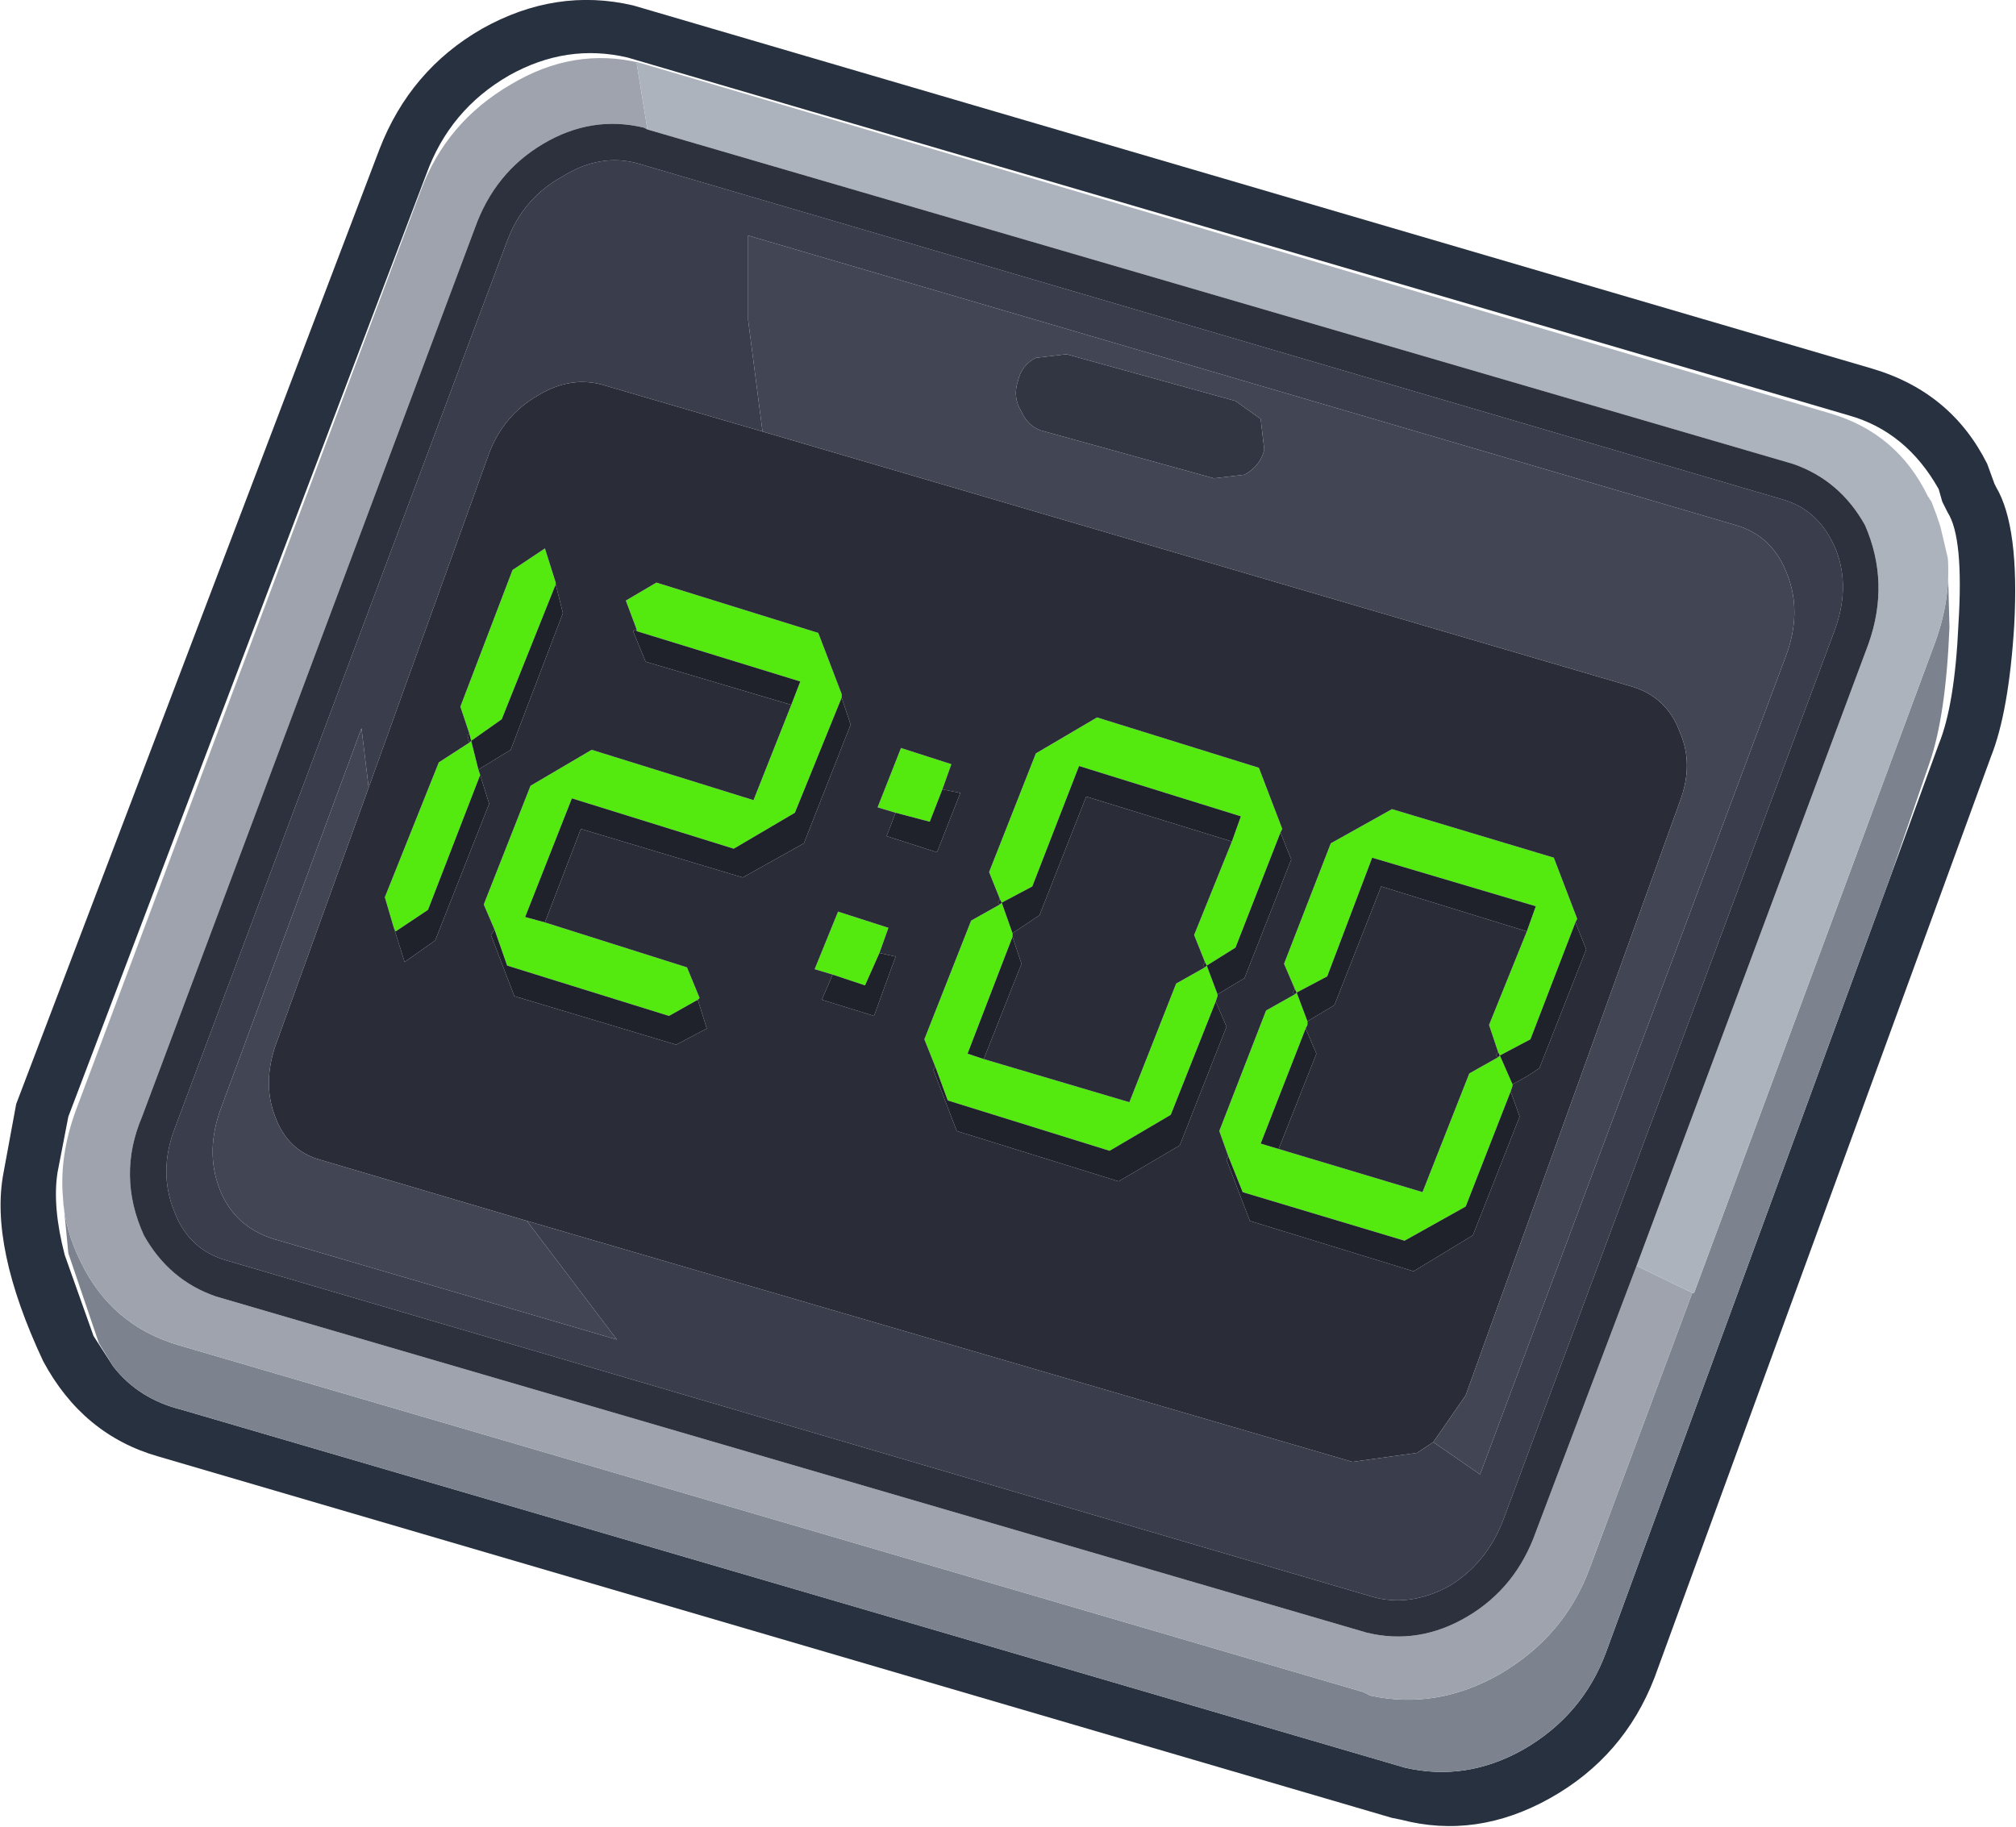
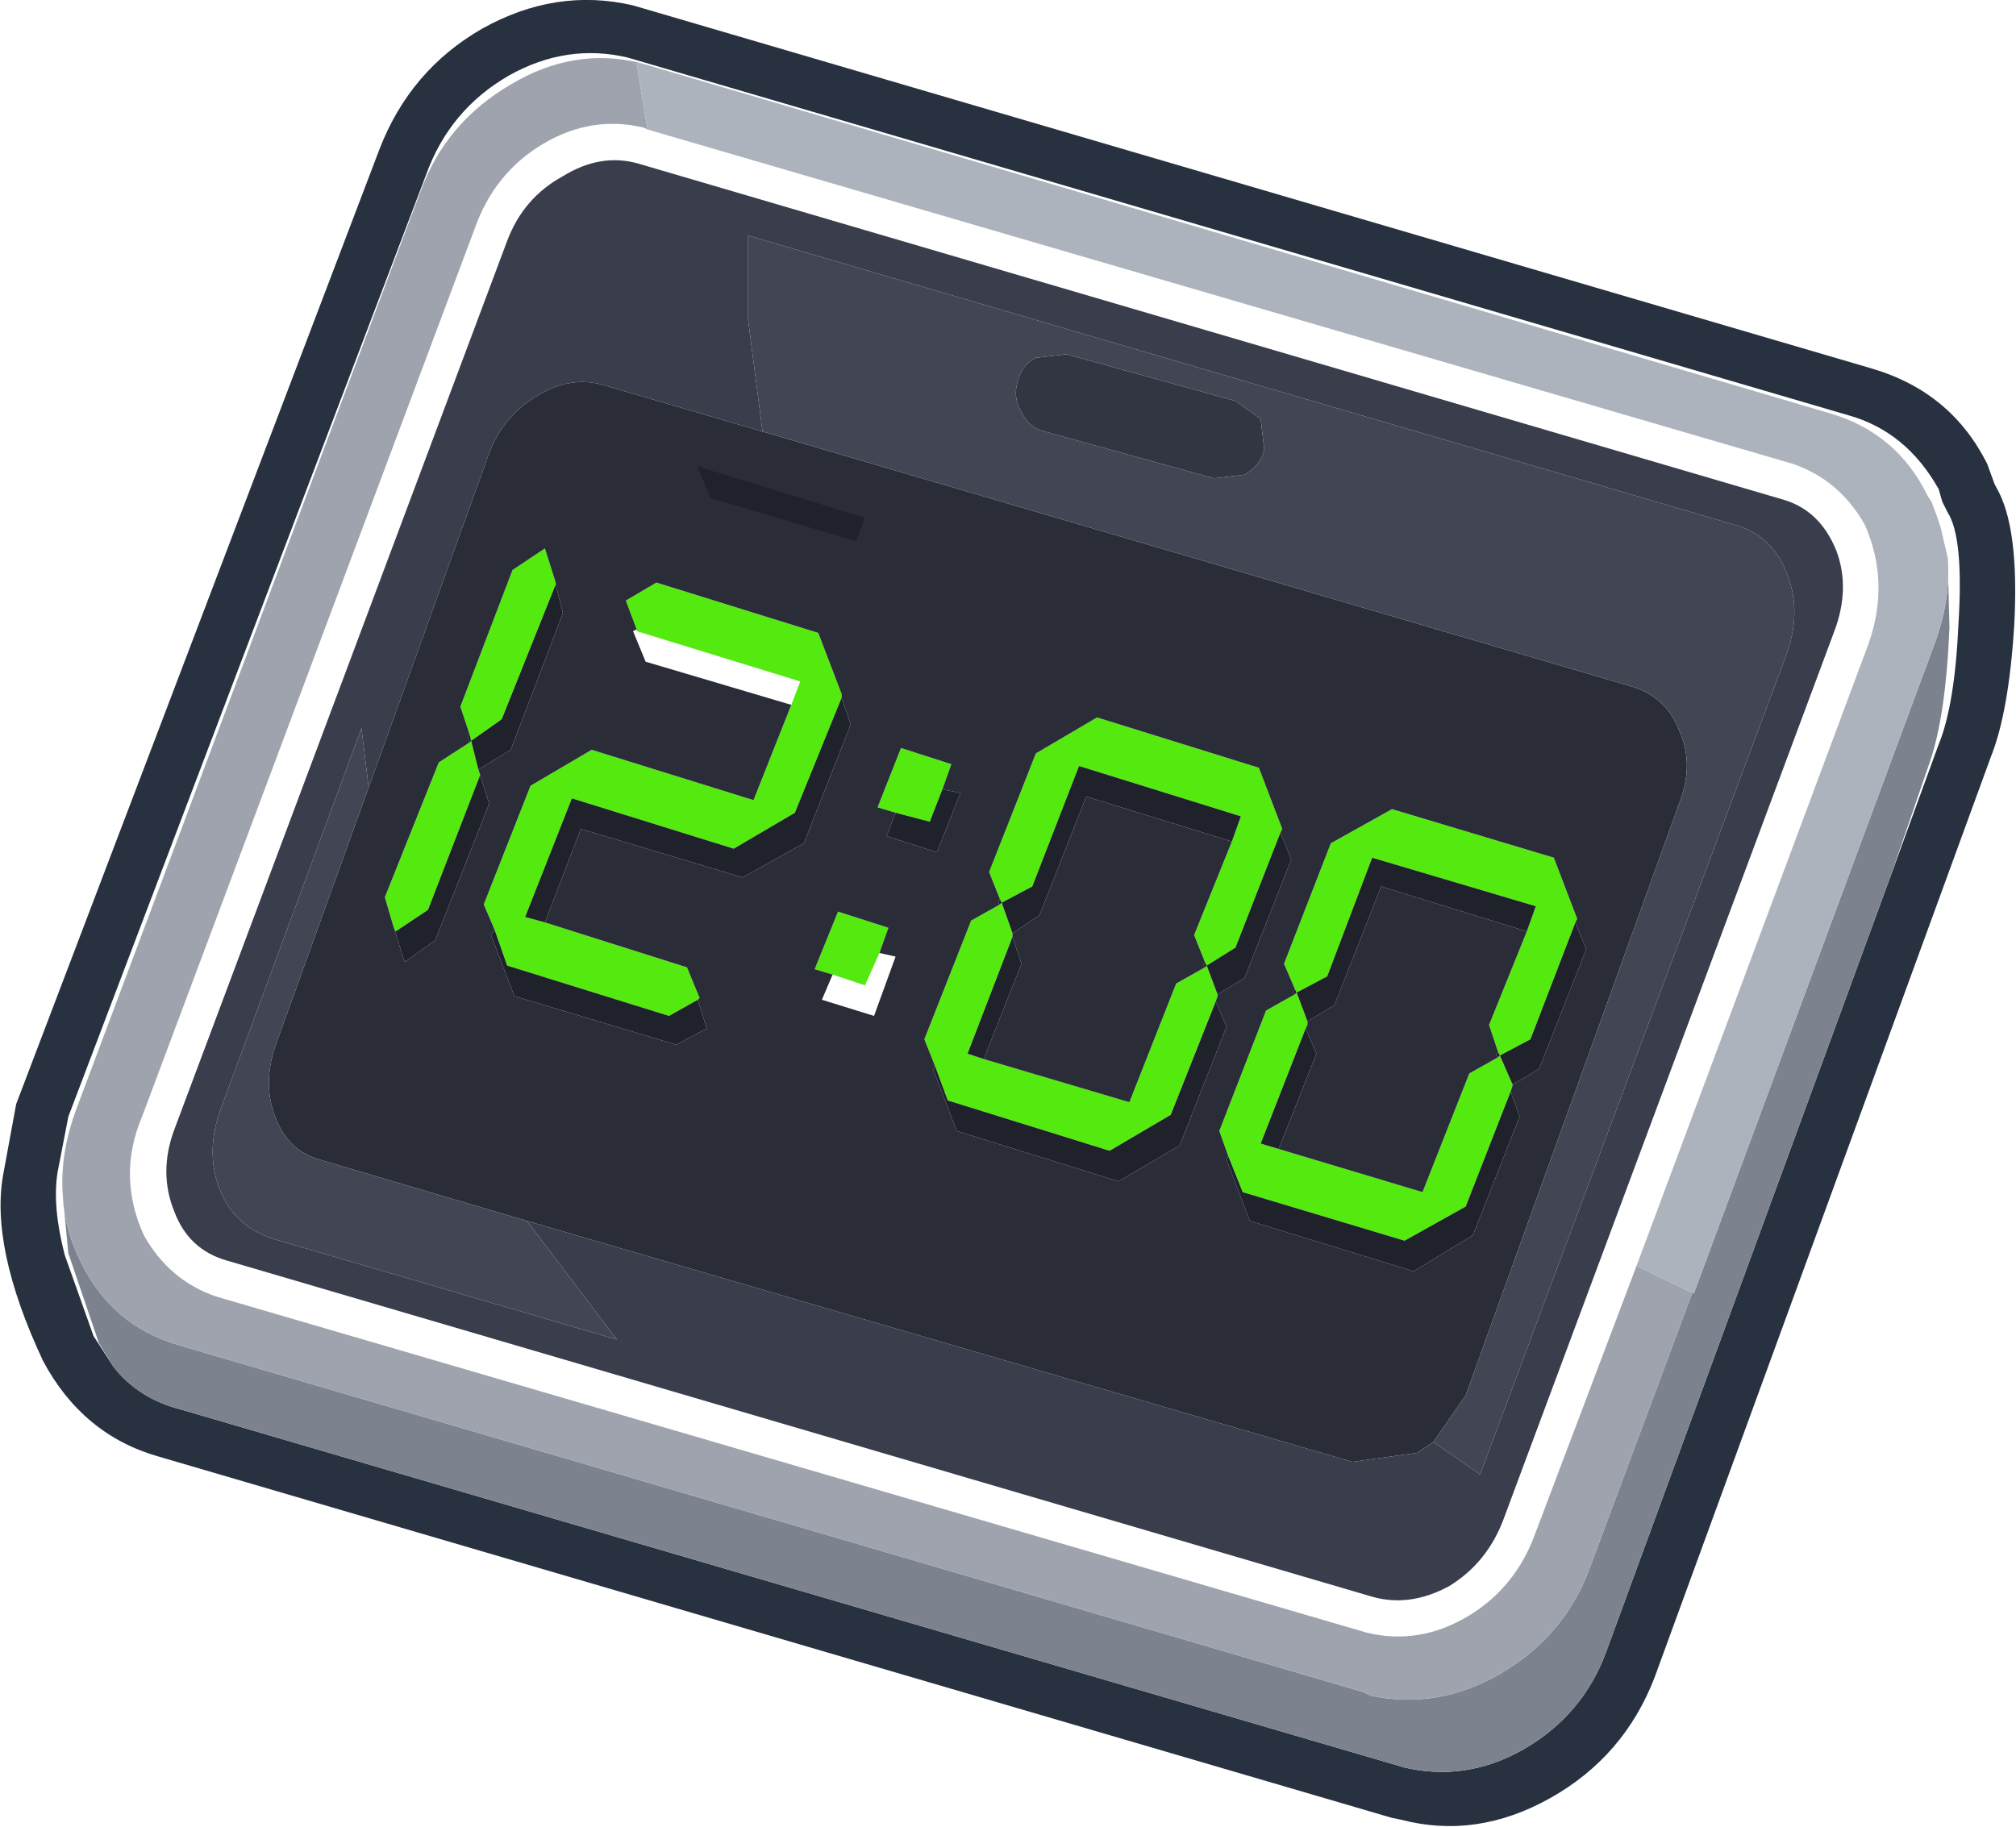
<svg xmlns="http://www.w3.org/2000/svg" version="1.1" width="56.05" height="50.8" viewBox="-28 -25.4 56.05 50.8" id="svg2">
  <defs id="defs51" />
  <g id="shape_1" style="stroke-linecap:round;stroke-linejoin:round">
    <path d="m 0.8,-15.45 m 0,0 q -0.4,0.2 -0.5,0.65 -0.15,0.45 0.1,0.85 0.2,0.45 0.65,0.55 l 4.7,1.3 0.85,-0.1 q 0.45,-0.25 0.55,-0.7 l -0.1,-0.85 -0.7,-0.5 -4.7,-1.3 -0.85,0.1" id="path5" style="fill:#323642;fill-opacity:1;stroke:none" />
    <path d="M 0.8,-15.45" id="path7" style="fill:none;stroke:none" />
    <path d="m 6.5,-2.7 m 0,0 -0.25,0.7 -1.05,2.6 0.3,0.75 0.05,0.1 0.8,-0.5 1.25,-3.2 0.05,-0.1 -0.65,-1.7 -4.5,-1.4 -1.7,1 -1.3,3.3 0.3,0.75 0.05,0.1 L 0.7,-0.75 2,-4.1 6.5,-2.7 M 0.15,0.55 -0.15,-0.3 -0.2,-0.25 -1,0.2 -2.3,3.5 -2,4.25 -1.65,5.2 2.85,6.6 4.55,5.6 5.8,2.45 5.85,2.3 5.85,2.25 5.55,1.45 5.5,1.5 4.7,1.95 3.4,5.25 -0.65,4.05 -1.1,3.9 0.15,0.65 l 0,-0.1 M 14.7,-0.2 14.45,0.5 13.4,3.1 13.65,3.85 13.7,3.95 14.55,3.5 15.8,0.25 15.85,0.15 15.2,-1.55 10.7,-2.9 9,-1.95 7.7,1.4 8,2.1 8.05,2.2 8.9,1.75 10.15,-1.55 14.7,-0.2 M 8.35,3 8.05,2.2 8,2.25 7.2,2.7 5.9,6.05 l 0.25,0.7 0.4,1 4.5,1.35 1.7,-0.95 1.25,-3.2 0.05,-0.15 0,-0.05 -0.35,-0.8 -0.05,0.05 -0.8,0.45 -1.3,3.3 -4,-1.2 L 7.05,6.4 8.3,3.2 8.35,3.1 8.35,3 M -5.75,-6.45 -6,-5.8 l -1.05,2.65 -4.5,-1.4 -1.7,1 -1.3,3.3 0.3,0.7 0.35,1 4.5,1.4 L -8.6,2.4 -8.55,2.35 -8.9,1.5 -12.85,0.25 -13.4,0.1 l 1.3,-3.3 4.5,1.4 1.7,-1 1.3,-3.2 0,-0.1 -0.65,-1.7 -4.5,-1.4 -0.85,0.5 0.3,0.8 0,0.05 4.55,1.4 m -9.45,0.7 0.25,0.75 0.05,0.2 -0.05,0.05 -0.85,0.55 -1.5,3.75 0.25,0.85 0.05,0.1 0.9,-0.6 1.45,-3.75 -0.05,-0.15 -0.2,-0.8 0.85,-0.6 1.5,-3.75 0,-0.05 -0.3,-0.95 -0.9,0.6 -1.45,3.8 m 11.6,2.8 0.5,0.15 0.95,0.25 0.35,-0.9 0.25,-0.7 -1.4,-0.45 -0.65,1.65 m -1.75,4.5 0.5,0.15 0.9,0.3 0.4,-0.9 0.25,-0.7 -1.4,-0.45 -0.65,1.6" id="path9" style="fill:#54ea0f;fill-opacity:1;stroke:none" />
    <path d="M 6.5,-2.7" id="path11" style="fill:none;stroke:none" />
    <path d="m 0.9,0.05 m 0,0 -0.75,0.5 0,0.1 L 0.4,1.4 -0.65,4.05 3.4,5.25 4.7,1.95 5.5,1.5 5.45,1.45 5.5,1.35 5.2,0.6 6.25,-2 2.2,-3.25 0.9,0.05 M 7.65,-2.35 7.6,-2.25 7.9,-1.5 6.6,1.8 5.85,2.25 5.85,2.3 5.8,2.45 6.1,3.15 4.8,6.45 3.1,7.45 -1.4,6.05 -2.05,4.35 -2,4.25 -2.3,3.5 -1,0.2 l 0.8,-0.45 -0.05,-0.05 0.05,-0.1 -0.3,-0.75 1.3,-3.3 1.7,-1 4.5,1.4 0.65,1.7 m 9.75,-3.95 -24.2,-7.1 -4.45,-1.3 q -0.9,-0.25 -1.8,0.3 -0.95,0.55 -1.35,1.6 l -3.35,9.3 -2.6,7.2 q -0.35,1.05 0,1.95 0.35,0.95 1.25,1.2 l 5.75,1.7 22.95,6.7 1.8,-0.25 0.45,-0.3 0.9,-1.3 5.95,-16.5 q 0.4,-1.05 0,-1.95 Q 18.35,-6 17.4,-6.3 M 9.1,2.55 8.35,3 l 0,0.1 -0.05,0.1 0.3,0.7 -1.05,2.65 4,1.2 1.3,-3.3 L 13.65,4 13.6,3.95 13.65,3.85 13.4,3.1 14.45,0.5 10.4,-0.75 9.1,2.55 M 15.85,0.15 15.8,0.25 16.1,1 14.8,4.3 q -0.35,0.25 -0.75,0.45 l 0,0.05 -0.05,0.15 0.25,0.7 -1.3,3.3 -1.65,1 L 6.75,8.55 6.1,6.85 6.15,6.75 5.9,6.05 7.2,2.7 8,2.25 7.95,2.2 8,2.1 7.7,1.4 9,-1.95 l 1.7,-0.95 4.5,1.35 0.65,1.7 m -26.25,-8 0.1,-0.05 -0.3,-0.8 0.85,-0.5 4.5,1.4 0.65,1.7 0,0.1 0.25,0.75 -1.3,3.3 -1.7,0.95 -4.5,-1.35 -1,2.6 3.95,1.25 0.35,0.85 -0.05,0.05 0.25,0.8 -0.85,0.45 -4.5,-1.35 -0.65,-1.7 0.1,-0.15 -0.3,-0.7 1.3,-3.3 1.7,-1 4.5,1.4 L -6,-5.8 -10.05,-7 -10.4,-7.85 m -4.55,2.85 -0.25,-0.75 1.45,-3.8 0.9,-0.6 0.3,0.95 0,0.05 0.2,0.8 -1.45,3.8 -0.9,0.55 0.05,0.15 0.25,0.8 -1.5,3.8 -0.85,0.6 -0.3,-0.95 -0.25,-0.85 1.5,-3.75 0.85,-0.55 -0.05,-0.2 0.05,-0.05 m 13.15,1.55 0.5,0.1 -0.65,1.65 -1.4,-0.45 0.25,-0.65 -0.5,-0.15 0.65,-1.65 1.4,0.45 -0.25,0.7 M -4.85,1.7 -5.35,1.55 -4.7,-0.05 -3.3,0.4 -3.55,1.1 -3.1,1.2 -3.7,2.85 -5.15,2.4 -4.85,1.7" id="path13" style="fill:#2a2d38;fill-opacity:1;stroke:none" />
-     <path d="M 0.9,0.05" id="path15" style="fill:none;stroke:none" />
-     <path d="m 5.55,1.45 m 0,0 L 5.5,1.35 5.45,1.45 5.5,1.5 5.55,1.45 5.85,2.25 6.6,1.8 7.9,-1.5 7.6,-2.25 6.35,0.95 5.55,1.45 M -0.15,-0.3 -0.2,-0.4 -0.25,-0.3 -0.2,-0.25 -0.15,-0.3 0.15,0.55 0.9,0.05 2.2,-3.25 6.25,-2 6.5,-2.7 2,-4.1 0.7,-0.75 -0.15,-0.3 M -1.65,5.2 -2,4.25 l -0.05,0.1 0.65,1.7 4.5,1.4 1.7,-1 1.3,-3.3 -0.3,-0.7 -1.25,3.15 -1.7,1 -4.5,-1.4 M -1.1,3.9 -0.65,4.05 0.4,1.4 0.15,0.65 -1.1,3.9 M 13.7,3.95 13.65,3.85 13.6,3.95 13.65,4 13.7,3.95 14.05,4.75 Q 14.45,4.55 14.8,4.3 L 16.1,1 15.8,0.25 14.55,3.5 13.7,3.95 M 8.05,2.2 8,2.1 7.95,2.2 8,2.25 8.05,2.2 8.35,3 9.1,2.55 10.4,-0.75 14.45,0.5 14.7,-0.2 10.15,-1.55 8.9,1.75 8.05,2.2 m -1.5,5.55 -0.4,-1 -0.05,0.1 0.65,1.7 4.55,1.4 1.65,-1 1.3,-3.3 L 14,4.95 12.75,8.15 11.05,9.1 6.55,7.75 M 7.05,6.4 7.55,6.55 8.6,3.9 8.3,3.2 7.05,6.4 m -20.95,-4.95 -0.35,-1 -0.1,0.15 0.65,1.7 4.5,1.35 0.85,-0.45 -0.25,-0.8 -0.8,0.45 -4.5,-1.4 m 0.5,-1.35 0.55,0.15 1,-2.6 4.5,1.35 1.7,-0.95 1.3,-3.3 -0.25,-0.75 -1.3,3.2 -1.7,1 -4.5,-1.4 -1.3,3.3 m 1.05,-8.45 -0.2,-0.8 -1.5,3.75 -0.85,0.6 -0.05,-0.2 -0.05,0.05 0.05,0.2 0.05,-0.05 0.2,0.8 0.9,-0.55 1.45,-3.8 m -2.05,5.3 -0.25,-0.8 -1.45,3.75 -0.9,0.6 -0.05,-0.1 0.3,0.95 0.85,-0.6 1.5,-3.8 m 13.1,-0.3 -0.5,-0.1 -0.35,0.9 -0.95,-0.25 -0.25,0.65 1.4,0.45 0.65,-1.65 M -3.1,1.2 -3.55,1.1 -3.95,2 -4.85,1.7 -5.15,2.4 -3.7,2.85 -3.1,1.2 m -2.9,-7 0.25,-0.65 -4.55,-1.4 0,-0.05 -0.1,0.05 0.35,0.85 4.05,1.2" id="path17" style="fill:#1f222b;fill-opacity:1;stroke:none" />
-     <path d="M 5.55,1.45" id="path19" style="fill:none;stroke:none" />
+     <path d="m 5.55,1.45 m 0,0 L 5.5,1.35 5.45,1.45 5.5,1.5 5.55,1.45 5.85,2.25 6.6,1.8 7.9,-1.5 7.6,-2.25 6.35,0.95 5.55,1.45 M -0.15,-0.3 -0.2,-0.4 -0.25,-0.3 -0.2,-0.25 -0.15,-0.3 0.15,0.55 0.9,0.05 2.2,-3.25 6.25,-2 6.5,-2.7 2,-4.1 0.7,-0.75 -0.15,-0.3 M -1.65,5.2 -2,4.25 l -0.05,0.1 0.65,1.7 4.5,1.4 1.7,-1 1.3,-3.3 -0.3,-0.7 -1.25,3.15 -1.7,1 -4.5,-1.4 M -1.1,3.9 -0.65,4.05 0.4,1.4 0.15,0.65 -1.1,3.9 M 13.7,3.95 13.65,3.85 13.6,3.95 13.65,4 13.7,3.95 14.05,4.75 Q 14.45,4.55 14.8,4.3 L 16.1,1 15.8,0.25 14.55,3.5 13.7,3.95 M 8.05,2.2 8,2.1 7.95,2.2 8,2.25 8.05,2.2 8.35,3 9.1,2.55 10.4,-0.75 14.45,0.5 14.7,-0.2 10.15,-1.55 8.9,1.75 8.05,2.2 m -1.5,5.55 -0.4,-1 -0.05,0.1 0.65,1.7 4.55,1.4 1.65,-1 1.3,-3.3 L 14,4.95 12.75,8.15 11.05,9.1 6.55,7.75 M 7.05,6.4 7.55,6.55 8.6,3.9 8.3,3.2 7.05,6.4 m -20.95,-4.95 -0.35,-1 -0.1,0.15 0.65,1.7 4.5,1.35 0.85,-0.45 -0.25,-0.8 -0.8,0.45 -4.5,-1.4 m 0.5,-1.35 0.55,0.15 1,-2.6 4.5,1.35 1.7,-0.95 1.3,-3.3 -0.25,-0.75 -1.3,3.2 -1.7,1 -4.5,-1.4 -1.3,3.3 m 1.05,-8.45 -0.2,-0.8 -1.5,3.75 -0.85,0.6 -0.05,-0.2 -0.05,0.05 0.05,0.2 0.05,-0.05 0.2,0.8 0.9,-0.55 1.45,-3.8 m -2.05,5.3 -0.25,-0.8 -1.45,3.75 -0.9,0.6 -0.05,-0.1 0.3,0.95 0.85,-0.6 1.5,-3.8 m 13.1,-0.3 -0.5,-0.1 -0.35,0.9 -0.95,-0.25 -0.25,0.65 1.4,0.45 0.65,-1.65 m -2.9,-7 0.25,-0.65 -4.55,-1.4 0,-0.05 -0.1,0.05 0.35,0.85 4.05,1.2" id="path17" style="fill:#1f222b;fill-opacity:1;stroke:none" />
    <path d="m 13.15,15.6 m 0,0 -1.3,-0.9 -0.45,0.3 -1.8,0.25 -22.95,-6.7 2.5,3.3 -9.55,-2.8 Q -21.5,8.7 -21.9,7.65 -22.3,6.6 -21.85,5.4 l 3.9,-10.55 0.2,1.65 3.35,-9.3 q 0.4,-1.05 1.35,-1.6 0.9,-0.55 1.8,-0.3 l 4.45,1.3 -0.4,-3.1 0,-2.35 27.45,8.05 q 1.05,0.3 1.45,1.4 0.4,1.05 -0.05,2.25 l -8.5,22.75 m 0.65,1.25 9.2,-24.7 q 0.45,-1.2 0.05,-2.25 -0.45,-1.1 -1.45,-1.4 l -31.85,-9.35 q -1.05,-0.3 -2.1,0.35 -1.1,0.6 -1.55,1.8 L -23.15,6 q -0.45,1.2 0,2.3 0.4,1.05 1.45,1.35 L 10.15,19 q 1.05,0.3 2.15,-0.3 1.05,-0.65 1.5,-1.85" id="path21" style="fill:#393d4c;fill-opacity:1;stroke:none" />
    <path d="M 13.15,15.6" id="path23" style="fill:none;stroke:none" />
    <path d="m -20.35,3.7 m 0,0 2.6,-7.2 -0.2,-1.65 -3.9,10.55 q -0.45,1.2 -0.05,2.25 0.4,1.05 1.5,1.4 l 9.55,2.8 -2.5,-3.3 -5.75,-1.7 q -0.9,-0.25 -1.25,-1.2 -0.35,-0.9 0,-1.95 M 0.3,-14.8 q 0.1,-0.45 0.5,-0.65 l 0.85,-0.1 4.7,1.3 0.7,0.5 0.1,0.85 q -0.1,0.45 -0.55,0.7 l -0.85,0.1 -4.7,-1.3 Q 0.6,-13.5 0.4,-13.95 0.15,-14.35 0.3,-14.8 m -7.1,1.4 24.2,7.1 q 0.95,0.3 1.3,1.25 0.4,0.9 0,1.95 l -5.95,16.5 -0.9,1.3 1.3,0.9 8.5,-22.75 q 0.45,-1.2 0.05,-2.25 -0.4,-1.1 -1.45,-1.4 l -27.45,-8.05 0,2.35 0.4,3.1" id="path25" style="fill:#424654;fill-opacity:1;stroke:none" />
    <path d="M -20.35,3.7" id="path27" style="fill:none;stroke:none" />
    <path d="m 27.45,-11.95 m 0,0 -0.2,-0.55 q -1,-2 -3.2,-2.65 l -34.45,-10.1 q -2.15,-0.5 -4.2,0.65 -2,1.15 -2.85,3.35 L -27.55,5.3 -27.9,7.2 q -0.4,2.05 1.1,5.25 1.1,2.05 3.2,2.65 l 34.3,10.05 0.25,0.05 q 2.1,0.55 4.15,-0.6 2.05,-1.15 2.9,-3.35 l 9.35,-25.6 Q 27.85,-5.6 28,-8 q 0.15,-2.75 -0.5,-3.85 l -0.05,-0.1 M 25.9,-4.7 24.55,-1 16.65,20.55 q -0.65,1.75 -2.3,2.7 -1.6,0.9 -3.3,0.5 l -34,-9.95 q -1.2,-0.3 -1.9,-1.2 L -25.4,11.75 -26.2,9.5 q -0.35,-1.35 -0.2,-2.3 l 0.3,-1.55 9.95,-26.2 q 0.65,-1.8 2.3,-2.75 1.6,-0.9 3.3,-0.5 l 33.95,9.95 q 1.6,0.45 2.5,2.05 l 0.1,0.35 0.15,0.3 q 0.45,0.7 0.3,3.1 -0.1,2.25 -0.55,3.35" id="path29" style="fill:#28313f;fill-opacity:1;stroke:none" />
-     <path d="M 27.45,-11.95" id="path31" style="fill:none;stroke:none" />
    <path d="m -25.25,11.95 m 0,0 0.4,0.65 q 0.7,0.9 1.9,1.2 l 34,9.95 q 1.7,0.4 3.3,-0.5 1.65,-0.95 2.3,-2.7 L 24.55,-1 25.65,-4.2 Q 26.1,-5.5 26.2,-7.95 L 26.15,-9.9 q 0.1,1.2 -0.4,2.5 l -6.65,17.95 -0.05,0 -2.85,7.65 q -0.7,1.9 -2.5,2.95 -1.75,1 -3.6,0.6 L 9.9,21.65 -23.05,12 q -1.85,-0.55 -2.7,-2.3 -0.45,-0.9 -0.5,-1.8 l 0.15,1.55 0.85,2.5" id="path33" style="fill:#7c838e;fill-opacity:1;stroke:none" />
    <path d="M -25.25,11.95" id="path35" style="fill:none;stroke:none" />
    <path d="m -25.9,5.5 m 0,0 q -0.45,1.25 -0.35,2.4 0.05,0.9 0.5,1.8 0.85,1.75 2.7,2.3 l 32.95,9.65 0.2,0.1 q 1.85,0.4 3.6,-0.6 1.8,-1.05 2.5,-2.95 L 19.05,10.55 17.5,9.8 14.7,17.2 q -0.55,1.55 -1.9,2.35 -1.35,0.8 -2.8,0.45 l -32,-9.35 q -1.3,-0.45 -2,-1.7 -0.75,-1.65 -0.05,-3.3 l 9.25,-24.7 q 0.55,-1.55 1.9,-2.35 1.35,-0.8 2.8,-0.45 l 0.1,0.05 -0.3,-1.85 0.1,0 q -1.85,-0.45 -3.6,0.6 -1.8,1.05 -2.5,2.95 l -9.6,25.6" id="path37" style="fill:#9ea3ad;fill-opacity:1;stroke:none" />
    <path d="M -25.9,5.5" id="path39" style="fill:none;stroke:none" />
    <path d="m 22.9,-13.9 m 0,0 -33.1,-9.75 -0.1,0 0.3,1.85 31.85,9.3 q 1.3,0.45 2,1.7 0.7,1.6 0.1,3.3 l -6.45,17.3 1.55,0.75 0.05,0 6.65,-17.95 q 0.5,-1.3 0.4,-2.5 l -0.2,-0.85 -0.1,-0.3 -0.15,-0.4 -0.1,-0.15 q -0.85,-1.75 -2.7,-2.3" id="path41" style="fill:#adb3bc;fill-opacity:1;stroke:none" />
    <path d="M 22.9,-13.9" id="path43" style="fill:none;stroke:none" />
-     <path d="m 23,-7.85 m 0,0 -9.2,24.7 q -0.45,1.2 -1.5,1.85 -1.1,0.6 -2.15,0.3 L -21.7,9.65 q -1.05,-0.3 -1.45,-1.35 -0.45,-1.1 0,-2.3 l 9.25,-24.7 q 0.45,-1.2 1.55,-1.8 1.05,-0.65 2.1,-0.35 l 31.85,9.35 q 1,0.3 1.45,1.4 0.4,1.05 -0.05,2.25 M 17.5,9.8 23.95,-7.5 q 0.6,-1.7 -0.1,-3.3 -0.7,-1.25 -2,-1.7 l -31.85,-9.3 -0.1,-0.05 q -1.45,-0.35 -2.8,0.45 -1.35,0.8 -1.9,2.35 l -9.25,24.7 q -0.7,1.65 0.05,3.3 0.7,1.25 2,1.7 L 10,20 q 1.45,0.35 2.8,-0.45 1.35,-0.8 1.9,-2.35 l 2.8,-7.4" id="path45" style="fill:#2d313d;fill-opacity:1;stroke:none" />
    <path d="M 23,-7.85" id="path47" style="fill:none;stroke:none" />
  </g>
</svg>